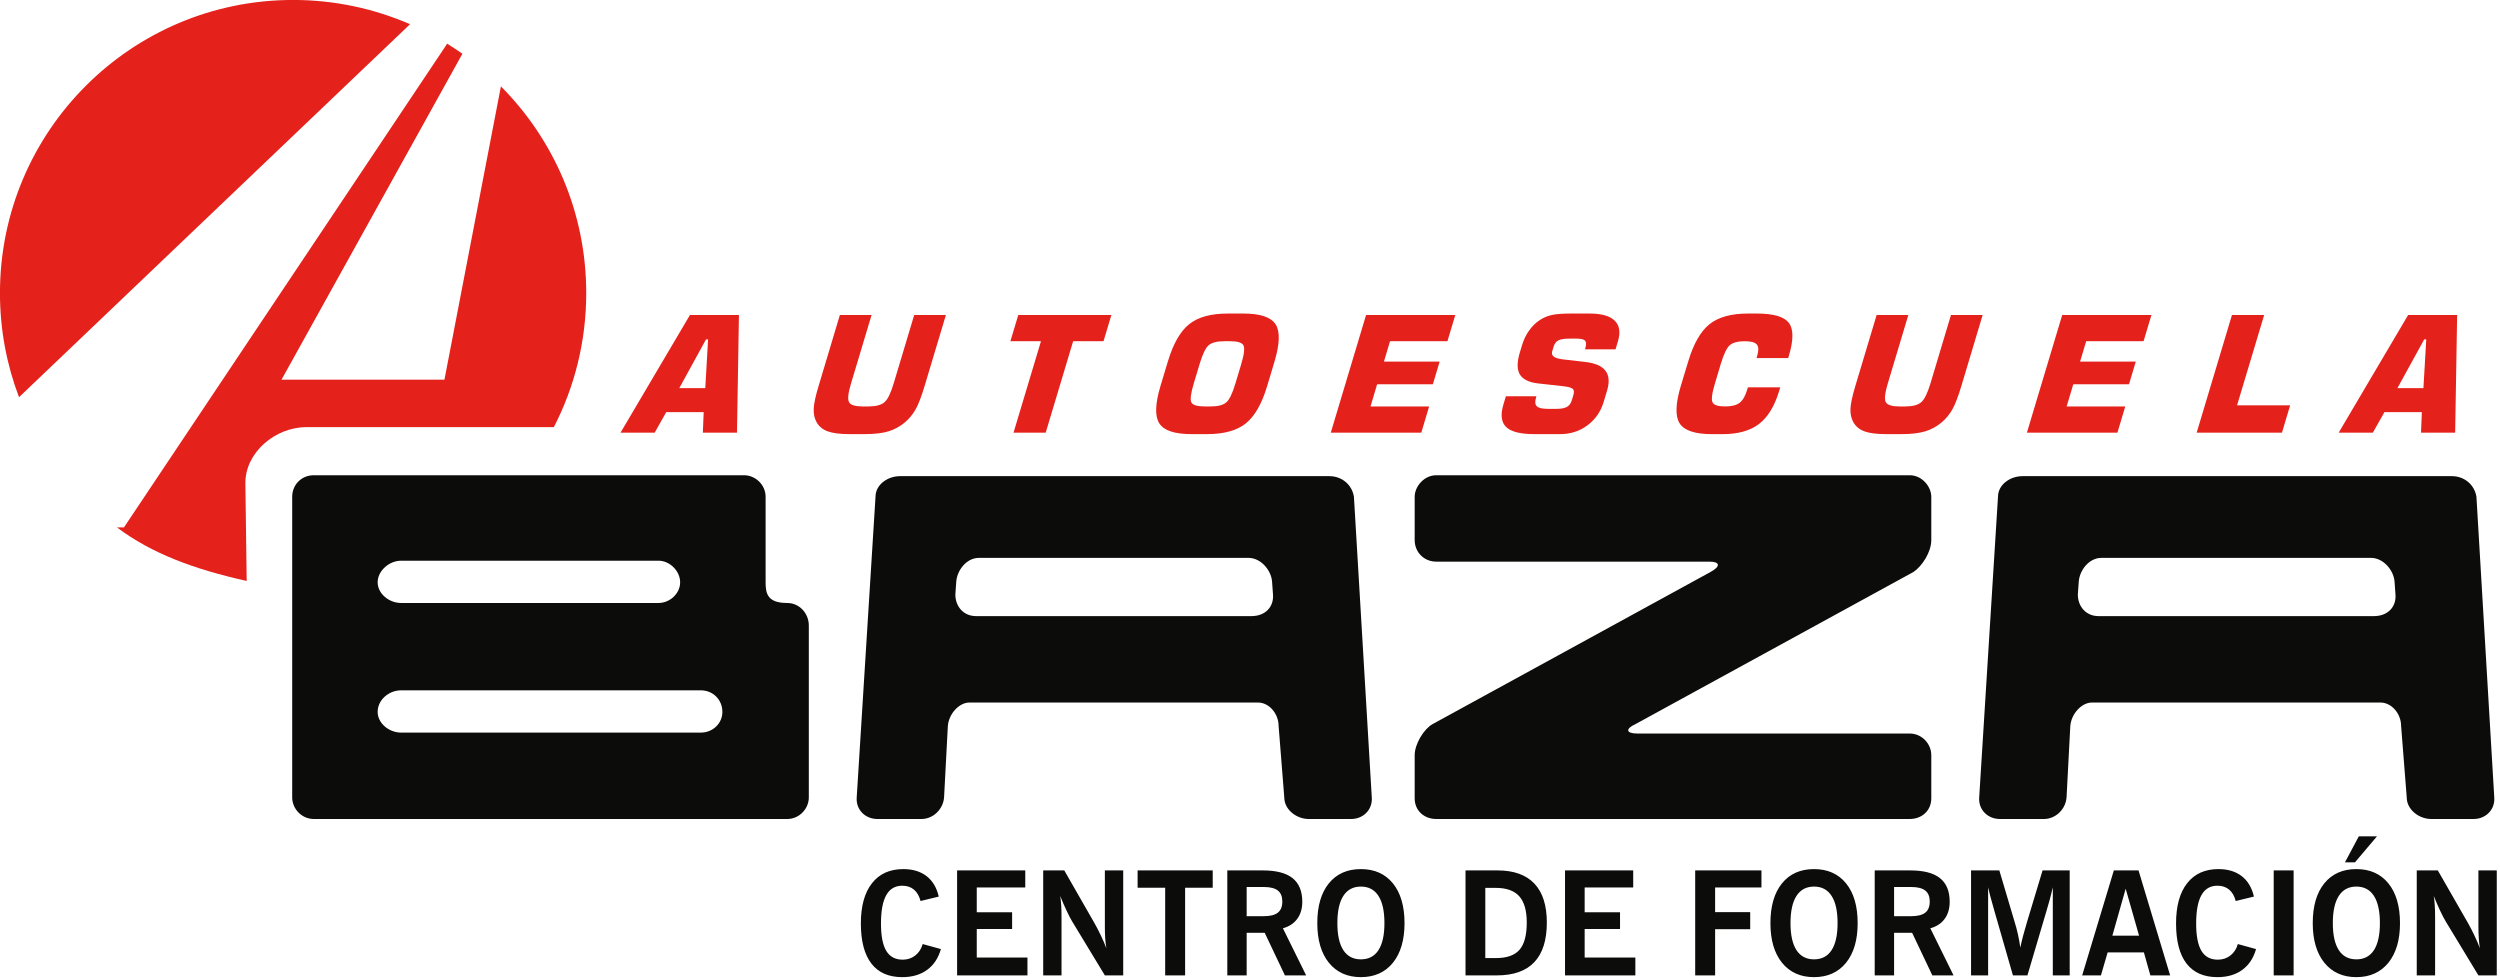
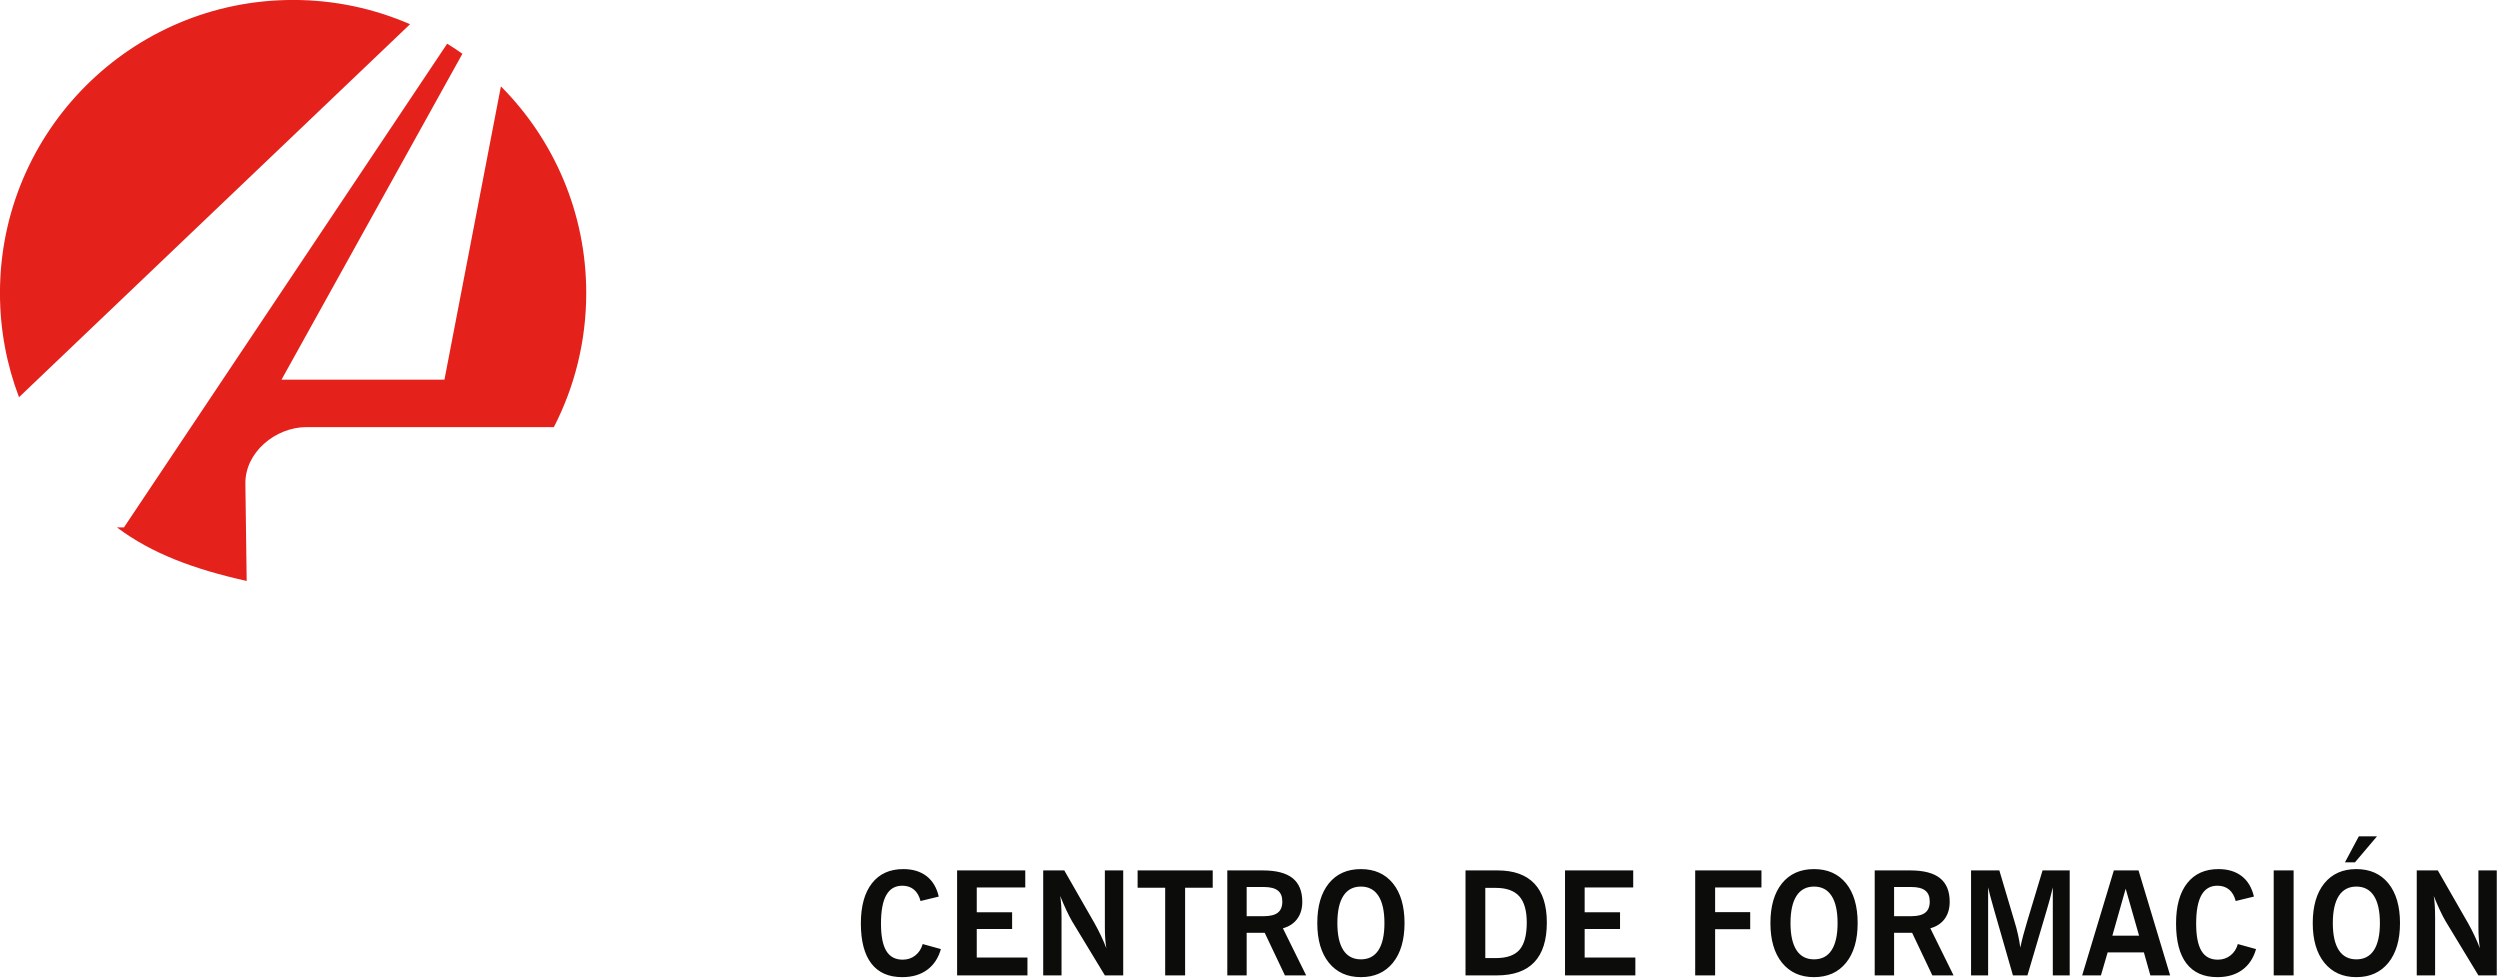
<svg xmlns="http://www.w3.org/2000/svg" width="100%" height="100%" viewBox="0 0 495 194" xml:space="preserve" style="fill-rule:evenodd;clip-rule:evenodd;stroke-linejoin:round;stroke-miterlimit:2;">
  <g transform="matrix(1,0,0,1,-42.751,-38.973)">
    <g>
      <g transform="matrix(4.167,0,0,4.167,131.293,145.344)">
        <path d="M0,-23.451C0.246,-23.299 0.488,-23.139 0.723,-22.972L-7.872,-7.486L-0.13,-7.486L2.553,-21.423C5.059,-18.905 6.607,-15.433 6.607,-11.601C6.607,-9.306 6.052,-7.141 5.069,-5.232L-6.686,-5.232C-8.163,-5.232 -9.609,-4.029 -9.589,-2.548L-9.527,2.078C-12.011,1.524 -14.033,0.782 -15.693,-0.468L-15.358,-0.468L0,-23.451ZM-7.321,-25.529C-5.346,-25.529 -3.467,-25.117 -1.765,-24.376L-20.345,-6.653C-20.929,-8.19 -21.25,-9.858 -21.25,-11.601C-21.25,-19.293 -15.014,-25.529 -7.321,-25.529" style="fill:rgb(229,33,28);" />
      </g>
      <g transform="matrix(4.167,0,0,4.167,165.613,101.343)">
-         <path d="M0,5.591L3.299,0L5.627,0L5.534,5.591L3.912,5.591L3.952,4.614L2.173,4.614L1.623,5.591L0,5.591ZM2.792,3.475L4.027,3.475L4.161,1.16L4.062,1.16L2.792,3.475ZM10.423,0L11.929,0L10.951,3.26C10.815,3.713 10.784,4.006 10.859,4.142C10.933,4.277 11.148,4.345 11.504,4.345L11.781,4.345C12.134,4.345 12.387,4.278 12.541,4.146C12.694,4.012 12.84,3.718 12.977,3.26L13.955,0L15.461,0L14.448,3.376C14.298,3.876 14.156,4.245 14.024,4.481C13.891,4.715 13.725,4.92 13.525,5.092C13.286,5.295 13.021,5.441 12.731,5.528C12.441,5.616 12.07,5.66 11.621,5.66L10.876,5.66C10.425,5.66 10.081,5.616 9.844,5.528C9.606,5.441 9.429,5.295 9.316,5.092C9.217,4.917 9.172,4.71 9.179,4.47C9.186,4.231 9.263,3.867 9.411,3.376L10.423,0ZM18.674,5.591L19.978,1.246L18.526,1.246L18.9,0L23.324,0L22.95,1.246L21.507,1.246L20.203,5.591L18.674,5.591ZM26.006,2.215C26.26,1.366 26.599,0.773 27.021,0.436C27.443,0.098 28.052,-0.069 28.85,-0.069L29.593,-0.069C30.394,-0.069 30.903,0.1 31.124,0.438C31.346,0.777 31.327,1.369 31.074,2.215L30.726,3.376C30.472,4.222 30.134,4.814 29.71,5.152C29.286,5.49 28.675,5.66 27.873,5.66L27.131,5.66C26.332,5.66 25.824,5.492 25.605,5.154C25.385,4.818 25.402,4.225 25.656,3.376L26.006,2.215ZM27.513,2.339L27.236,3.26C27.093,3.737 27.058,4.039 27.129,4.16C27.2,4.283 27.41,4.345 27.758,4.345L28.037,4.345C28.384,4.345 28.631,4.282 28.779,4.156C28.929,4.032 29.074,3.732 29.216,3.26L29.492,2.339C29.635,1.863 29.669,1.562 29.597,1.436C29.524,1.309 29.313,1.246 28.968,1.246L28.688,1.246C28.343,1.246 28.098,1.309 27.949,1.434C27.803,1.558 27.655,1.861 27.513,2.339ZM33.749,5.591L35.426,0L39.665,0L39.292,1.246L36.564,1.246L36.275,2.215L38.922,2.215L38.599,3.291L35.951,3.291L35.637,4.345L38.423,4.345L38.05,5.591L33.749,5.591ZM42.069,3.86L43.521,3.86L43.504,3.917C43.443,4.119 43.456,4.26 43.541,4.339C43.625,4.42 43.804,4.46 44.08,4.46L44.459,4.46C44.689,4.46 44.859,4.429 44.969,4.367C45.08,4.308 45.159,4.198 45.205,4.043L45.278,3.8C45.317,3.668 45.31,3.572 45.254,3.516C45.199,3.458 45.047,3.413 44.798,3.384L43.608,3.252C43.168,3.202 42.876,3.061 42.734,2.826C42.593,2.591 42.593,2.244 42.731,1.784L42.836,1.438C42.913,1.178 43.024,0.945 43.171,0.741C43.313,0.537 43.485,0.369 43.683,0.239C43.853,0.127 44.044,0.046 44.252,0C44.459,-0.046 44.757,-0.069 45.141,-0.069L46.049,-0.069C46.613,-0.069 47.009,0.043 47.24,0.269C47.471,0.495 47.522,0.82 47.394,1.247L47.279,1.631L45.829,1.631L45.845,1.569C45.897,1.402 45.891,1.285 45.832,1.22C45.77,1.154 45.637,1.123 45.43,1.123L45.082,1.123C44.84,1.123 44.668,1.151 44.56,1.207C44.454,1.264 44.38,1.361 44.339,1.498L44.269,1.731C44.208,1.936 44.373,2.062 44.766,2.107L45.846,2.232C46.314,2.287 46.631,2.424 46.802,2.65C46.973,2.874 46.999,3.189 46.877,3.593L46.715,4.131C46.577,4.594 46.319,4.964 45.945,5.242C45.573,5.52 45.138,5.66 44.649,5.66L43.417,5.66C42.756,5.66 42.311,5.547 42.081,5.321C41.848,5.096 41.806,4.737 41.954,4.246L42.069,3.86ZM55.106,3.438L55.057,3.599C54.838,4.329 54.518,4.855 54.098,5.177C53.678,5.499 53.102,5.661 52.368,5.661L51.856,5.661C51.056,5.661 50.548,5.491 50.329,5.154C50.11,4.817 50.127,4.224 50.38,3.374L50.731,2.215C50.984,1.365 51.324,0.773 51.746,0.436C52.167,0.099 52.777,-0.069 53.574,-0.069L53.993,-0.069C54.785,-0.069 55.292,0.079 55.515,0.375C55.74,0.669 55.74,1.191 55.516,1.937L55.484,2.046L53.979,2.046L54.009,1.944C54.086,1.689 54.082,1.509 53.994,1.403C53.907,1.298 53.713,1.246 53.42,1.246C53.092,1.246 52.856,1.309 52.71,1.433C52.566,1.559 52.419,1.86 52.276,2.338L52.002,3.257C51.857,3.733 51.823,4.035 51.893,4.16C51.963,4.284 52.164,4.345 52.49,4.345C52.794,4.345 53.023,4.288 53.173,4.173C53.324,4.059 53.443,3.857 53.53,3.566L53.568,3.438L55.106,3.438ZM59.686,0L61.192,0L60.214,3.26C60.079,3.713 60.046,4.006 60.122,4.142C60.197,4.277 60.412,4.345 60.767,4.345L61.043,4.345C61.397,4.345 61.65,4.278 61.802,4.146C61.957,4.012 62.103,3.718 62.241,3.26L63.218,0L64.723,0L63.711,3.376C63.561,3.876 63.419,4.245 63.287,4.481C63.155,4.715 62.988,4.92 62.789,5.092C62.548,5.295 62.285,5.441 61.995,5.528C61.704,5.616 61.333,5.66 60.882,5.66L60.138,5.66C59.688,5.66 59.343,5.616 59.106,5.528C58.87,5.441 58.693,5.295 58.58,5.092C58.48,4.917 58.434,4.71 58.442,4.47C58.449,4.231 58.526,3.867 58.673,3.376L59.686,0ZM66.826,5.591L68.504,0L72.743,0L72.369,1.246L69.643,1.246L69.353,2.215L72,2.215L71.677,3.291L69.03,3.291L68.714,4.345L71.5,4.345L71.127,5.591L66.826,5.591ZM74.893,5.591L76.57,0L78.1,0L76.812,4.291L79.335,4.291L78.945,5.591L74.893,5.591ZM81.641,5.591L84.941,0L87.269,0L87.175,5.591L85.553,5.591L85.592,4.614L83.815,4.614L83.264,5.591L81.641,5.591ZM84.432,3.475L85.667,3.475L85.802,1.16L85.704,1.16L84.432,3.475Z" style="fill:rgb(229,33,28);" />
-       </g>
+         </g>
      <g transform="matrix(4.167,0,0,4.167,454.35,180.12)">
-         <path d="M0,-6.248C0.044,-6.783 0.491,-7.364 1.071,-7.364L13.888,-7.364C14.468,-7.364 14.959,-6.783 15.003,-6.248L15.048,-5.624C15.093,-5.042 14.691,-4.597 14.021,-4.597L0.937,-4.597C0.356,-4.597 -0.045,-5.042 -0.045,-5.624L0,-6.248ZM-30.529,-11.291C-31.11,-11.291 -31.556,-10.756 -31.556,-10.265L-31.556,-8.212C-31.556,-7.632 -31.11,-7.185 -30.529,-7.185L-17.541,-7.185C-17.05,-7.185 -17.005,-6.962 -17.497,-6.695L-30.708,0.536C-31.11,0.759 -31.556,1.473 -31.556,2.009L-31.556,4.062C-31.556,4.643 -31.11,5.043 -30.529,5.043L-8.034,5.043C-7.454,5.043 -7.008,4.643 -7.008,4.062L-7.008,2.009C-7.008,1.473 -7.454,0.982 -8.034,0.982L-20.979,0.982C-21.514,0.982 -21.558,0.759 -21.067,0.536L-7.855,-6.695C-7.454,-6.962 -7.008,-7.632 -7.008,-8.212L-7.008,-10.265C-7.008,-10.756 -7.454,-11.291 -8.034,-11.291L-30.529,-11.291ZM-79.715,0.938C-80.295,0.938 -80.831,0.491 -80.831,-0.044C-80.831,-0.624 -80.295,-1.071 -79.715,-1.071L-65.477,-1.071C-64.896,-1.071 -64.451,-0.624 -64.451,-0.044C-64.451,0.491 -64.896,0.938 -65.477,0.938L-79.715,0.938ZM-67.485,-7.23C-66.95,-7.23 -66.458,-6.739 -66.458,-6.204C-66.458,-5.668 -66.95,-5.221 -67.485,-5.221L-79.715,-5.221C-80.295,-5.221 -80.831,-5.668 -80.831,-6.204C-80.831,-6.739 -80.295,-7.23 -79.715,-7.23L-67.485,-7.23ZM-62.397,-10.265C-62.397,-10.845 -62.888,-11.291 -63.423,-11.291L-83.865,-11.291C-84.446,-11.291 -84.892,-10.845 -84.892,-10.265L-84.892,4.017C-84.892,4.553 -84.446,5.043 -83.865,5.043L-61.371,5.043C-60.791,5.043 -60.344,4.553 -60.344,4.017L-60.344,-4.15C-60.344,-4.73 -60.791,-5.221 -61.371,-5.221C-62.308,-5.221 -62.397,-5.668 -62.397,-6.204L-62.397,-10.265ZM-53.337,-6.248C-53.292,-6.783 -52.846,-7.364 -52.266,-7.364L-39.449,-7.364C-38.868,-7.364 -38.377,-6.783 -38.333,-6.248L-38.288,-5.624C-38.243,-5.042 -38.646,-4.597 -39.314,-4.597L-52.399,-4.597C-52.98,-4.597 -53.381,-5.042 -53.381,-5.624L-53.337,-6.248ZM-34.576,5.043C-33.995,5.043 -33.55,4.597 -33.594,4.017L-34.442,-10.265C-34.531,-10.845 -35.022,-11.247 -35.603,-11.247L-56.015,-11.247C-56.595,-11.247 -57.175,-10.845 -57.175,-10.265L-58.068,4.017C-58.113,4.597 -57.666,5.043 -57.086,5.043L-54.988,5.043C-54.453,5.043 -53.961,4.597 -53.917,4.017L-53.738,0.625C-53.693,0.045 -53.203,-0.491 -52.712,-0.491L-39.002,-0.491C-38.466,-0.491 -38.021,0.045 -38.021,0.625L-37.752,4.017C-37.752,4.597 -37.172,5.043 -36.592,5.043L-34.576,5.043ZM18.76,5.043C19.34,5.043 19.787,4.597 19.742,4.017L18.895,-10.265C18.805,-10.845 18.314,-11.247 17.734,-11.247L-2.679,-11.247C-3.259,-11.247 -3.839,-10.845 -3.839,-10.265L-4.732,4.017C-4.776,4.597 -4.33,5.043 -3.75,5.043L-1.652,5.043C-1.116,5.043 -0.625,4.597 -0.581,4.017L-0.403,0.625C-0.357,0.045 0.134,-0.491 0.625,-0.491L14.333,-0.491C14.87,-0.491 15.316,0.045 15.316,0.625L15.583,4.017C15.583,4.597 16.165,5.043 16.745,5.043L18.76,5.043Z" style="fill:rgb(12,12,11);fill-rule:nonzero;" />
-       </g>
+         </g>
      <g transform="matrix(4.167,0,0,4.167,225.444,217.603)">
        <path d="M0,1.99L0.865,2.229C0.743,2.66 0.523,2.99 0.207,3.219C-0.106,3.448 -0.5,3.562 -0.972,3.562C-1.62,3.562 -2.109,3.346 -2.439,2.916C-2.771,2.485 -2.938,1.849 -2.938,1.01C-2.938,0.185 -2.762,-0.451 -2.41,-0.899C-2.061,-1.347 -1.562,-1.572 -0.92,-1.572C-0.471,-1.572 -0.103,-1.459 0.187,-1.236C0.475,-1.012 0.666,-0.688 0.763,-0.266L-0.102,-0.055C-0.164,-0.294 -0.269,-0.474 -0.415,-0.597C-0.561,-0.72 -0.746,-0.782 -0.972,-0.782C-1.312,-0.782 -1.563,-0.633 -1.731,-0.334C-1.899,-0.036 -1.982,0.413 -1.982,1.017C-1.982,1.601 -1.899,2.034 -1.731,2.313C-1.563,2.592 -1.305,2.732 -0.95,2.732C-0.723,2.732 -0.521,2.666 -0.353,2.533C-0.183,2.4 -0.065,2.218 0,1.99ZM1.635,3.479L1.635,-1.509L4.874,-1.509L4.874,-0.7L2.569,-0.7L2.569,0.481L4.249,0.481L4.249,1.276L2.569,1.276L2.569,2.629L4.978,2.629L4.978,3.479L1.635,3.479ZM5.726,3.479L5.726,-1.509L6.728,-1.509L8.163,0.997C8.273,1.191 8.374,1.388 8.468,1.587C8.563,1.785 8.649,1.985 8.727,2.189C8.703,2.042 8.684,1.884 8.672,1.716C8.662,1.546 8.656,1.366 8.656,1.175L8.656,-1.509L9.528,-1.509L9.528,3.479L8.656,3.479L7.097,0.906C7.012,0.761 6.922,0.587 6.828,0.384C6.732,0.18 6.633,-0.045 6.534,-0.294C6.556,-0.156 6.572,-0.008 6.582,0.156C6.592,0.318 6.597,0.508 6.597,0.721L6.597,3.479L5.726,3.479ZM11.522,3.479L11.522,-0.686L10.212,-0.686L10.212,-1.509L13.781,-1.509L13.781,-0.686L12.469,-0.686L12.469,3.479L11.522,3.479ZM14.474,3.479L14.474,-1.509L16.164,-1.509C16.796,-1.509 17.266,-1.387 17.575,-1.143C17.881,-0.897 18.037,-0.524 18.037,-0.02C18.037,0.305 17.957,0.576 17.797,0.792C17.64,1.009 17.412,1.159 17.116,1.241L18.221,3.479L17.212,3.479L16.251,1.455L15.394,1.455L15.394,3.479L14.474,3.479ZM15.394,0.666L16.211,0.666C16.512,0.666 16.735,0.609 16.876,0.498C17.018,0.386 17.088,0.21 17.088,-0.03C17.088,-0.266 17.018,-0.441 16.876,-0.552C16.735,-0.664 16.512,-0.721 16.211,-0.721L15.394,-0.721L15.394,0.666ZM18.75,0.995C18.75,0.189 18.932,-0.441 19.299,-0.894C19.666,-1.345 20.173,-1.572 20.821,-1.572C21.468,-1.572 21.976,-1.345 22.343,-0.894C22.71,-0.441 22.895,0.189 22.895,0.995C22.895,1.797 22.71,2.425 22.343,2.88C21.973,3.334 21.466,3.562 20.821,3.562C20.177,3.562 19.671,3.334 19.302,2.88C18.934,2.425 18.75,1.797 18.75,0.995ZM19.704,0.996C19.704,1.562 19.798,1.989 19.988,2.281C20.178,2.572 20.456,2.717 20.822,2.717C21.188,2.717 21.466,2.572 21.656,2.281C21.845,1.989 21.94,1.562 21.94,0.996C21.94,0.427 21.845,-0.005 21.656,-0.299C21.466,-0.593 21.188,-0.741 20.822,-0.741C20.456,-0.741 20.178,-0.593 19.988,-0.299C19.798,-0.005 19.704,0.427 19.704,0.996ZM25.793,3.479L25.793,-1.509L27.316,-1.509C28.087,-1.509 28.67,-1.3 29.065,-0.883C29.46,-0.465 29.657,0.151 29.657,0.967C29.657,1.802 29.459,2.43 29.062,2.85C28.666,3.27 28.071,3.479 27.28,3.479L25.793,3.479ZM26.733,2.656L27.247,2.656C27.761,2.656 28.132,2.523 28.361,2.259C28.589,1.994 28.703,1.563 28.703,0.967C28.703,0.401 28.584,-0.015 28.347,-0.28C28.11,-0.546 27.738,-0.679 27.233,-0.679L26.733,-0.679L26.733,2.656ZM30.521,3.479L30.521,-1.509L33.761,-1.509L33.761,-0.7L31.454,-0.7L31.454,0.481L33.135,0.481L33.135,1.276L31.454,1.276L31.454,2.629L33.863,2.629L33.863,3.479L30.521,3.479ZM36.706,3.479L36.706,-1.509L39.855,-1.509L39.855,-0.7L37.653,-0.7L37.653,0.474L39.32,0.474L39.32,1.283L37.653,1.283L37.653,3.479L36.706,3.479ZM40.281,0.995C40.281,0.189 40.465,-0.441 40.83,-0.894C41.197,-1.345 41.704,-1.572 42.352,-1.572C43,-1.572 43.508,-1.345 43.875,-0.894C44.242,-0.441 44.426,0.189 44.426,0.995C44.426,1.797 44.242,2.425 43.874,2.88C43.504,3.334 42.998,3.562 42.352,3.562C41.708,3.562 41.203,3.334 40.833,2.88C40.465,2.425 40.281,1.797 40.281,0.995ZM41.235,0.996C41.235,1.562 41.33,1.989 41.52,2.281C41.71,2.572 41.988,2.717 42.353,2.717C42.719,2.717 42.998,2.572 43.187,2.281C43.377,1.989 43.472,1.562 43.472,0.996C43.472,0.427 43.377,-0.005 43.187,-0.299C42.998,-0.593 42.719,-0.741 42.353,-0.741C41.988,-0.741 41.71,-0.593 41.52,-0.299C41.33,-0.005 41.235,0.427 41.235,0.996ZM45.236,3.479L45.236,-1.509L46.927,-1.509C47.558,-1.509 48.03,-1.387 48.337,-1.143C48.644,-0.897 48.799,-0.524 48.799,-0.02C48.799,0.305 48.719,0.576 48.561,0.792C48.403,1.009 48.174,1.159 47.879,1.241L48.983,3.479L47.975,3.479L47.014,1.455L46.157,1.455L46.157,3.479L45.236,3.479ZM46.157,0.666L46.974,0.666C47.275,0.666 47.497,0.609 47.638,0.498C47.781,0.386 47.851,0.21 47.851,-0.03C47.851,-0.266 47.781,-0.441 47.638,-0.552C47.497,-0.664 47.275,-0.721 46.974,-0.721L46.157,-0.721L46.157,0.666ZM49.814,3.479L49.814,-1.509L51.158,-1.509L51.877,0.913C51.945,1.129 52.002,1.342 52.046,1.55C52.092,1.757 52.127,1.959 52.154,2.156C52.194,1.971 52.239,1.78 52.291,1.584C52.342,1.389 52.405,1.17 52.478,0.926L53.212,-1.509L54.501,-1.509L54.501,3.479L53.699,3.479L53.699,-0.705C53.657,-0.521 53.611,-0.336 53.562,-0.153C53.512,0.031 53.46,0.213 53.404,0.397L52.493,3.479L51.804,3.479L50.918,0.397C50.828,0.075 50.762,-0.16 50.721,-0.309C50.683,-0.458 50.65,-0.589 50.625,-0.705L50.625,3.479L49.814,3.479ZM55.094,3.479L56.599,-1.509L57.772,-1.509L59.274,3.479L58.334,3.479L58.027,2.388L56.304,2.388L55.985,3.479L55.094,3.479ZM56.528,1.593L57.798,1.593L57.161,-0.639L56.528,1.593ZM62.49,1.99L63.356,2.229C63.234,2.66 63.014,2.99 62.699,3.219C62.385,3.448 61.99,3.562 61.52,3.562C60.872,3.562 60.383,3.346 60.052,2.916C59.72,2.485 59.555,1.849 59.555,1.01C59.555,0.185 59.73,-0.451 60.081,-0.899C60.431,-1.347 60.928,-1.572 61.571,-1.572C62.02,-1.572 62.389,-1.459 62.677,-1.236C62.966,-1.012 63.157,-0.688 63.255,-0.266L62.39,-0.055C62.328,-0.294 62.223,-0.474 62.078,-0.597C61.93,-0.72 61.746,-0.782 61.52,-0.782C61.179,-0.782 60.928,-0.633 60.761,-0.334C60.594,-0.036 60.51,0.413 60.51,1.017C60.51,1.601 60.594,2.034 60.761,2.313C60.928,2.592 61.186,2.732 61.541,2.732C61.769,2.732 61.969,2.666 62.139,2.533C62.309,2.4 62.427,2.218 62.49,1.99ZM65.141,-1.509L65.141,3.479L64.195,3.479L64.195,-1.509L65.141,-1.509ZM69.104,-3.13L68.057,-1.894L67.581,-1.894L68.24,-3.13L69.104,-3.13ZM66.05,0.995C66.05,0.189 66.233,-0.441 66.599,-0.894C66.966,-1.345 67.474,-1.572 68.121,-1.572C68.769,-1.572 69.276,-1.345 69.644,-0.894C70.011,-0.441 70.196,0.189 70.196,0.995C70.196,1.797 70.011,2.425 69.643,2.88C69.273,3.334 68.767,3.562 68.121,3.562C67.478,3.562 66.972,3.334 66.603,2.88C66.234,2.425 66.05,1.797 66.05,0.995ZM67.004,0.996C67.004,1.562 67.099,1.989 67.289,2.281C67.479,2.572 67.756,2.717 68.123,2.717C68.489,2.717 68.767,2.572 68.957,2.281C69.146,1.989 69.241,1.562 69.241,0.996C69.241,0.427 69.146,-0.005 68.957,-0.299C68.767,-0.593 68.489,-0.741 68.123,-0.741C67.756,-0.741 67.479,-0.593 67.289,-0.299C67.099,-0.005 67.004,0.427 67.004,0.996ZM70.992,3.479L70.992,-1.509L71.993,-1.509L73.43,0.997C73.539,1.191 73.641,1.388 73.734,1.587C73.829,1.785 73.914,1.985 73.993,2.189C73.968,2.042 73.95,1.884 73.94,1.716C73.928,1.546 73.922,1.366 73.922,1.175L73.922,-1.509L74.794,-1.509L74.794,3.479L73.922,3.479L72.363,0.906C72.278,0.761 72.188,0.587 72.093,0.384C71.998,0.18 71.9,-0.045 71.799,-0.294C71.823,-0.156 71.839,-0.008 71.848,0.156C71.859,0.318 71.864,0.508 71.864,0.721L71.864,3.479L70.992,3.479Z" style="fill:rgb(12,12,11);" />
      </g>
    </g>
  </g>
</svg>